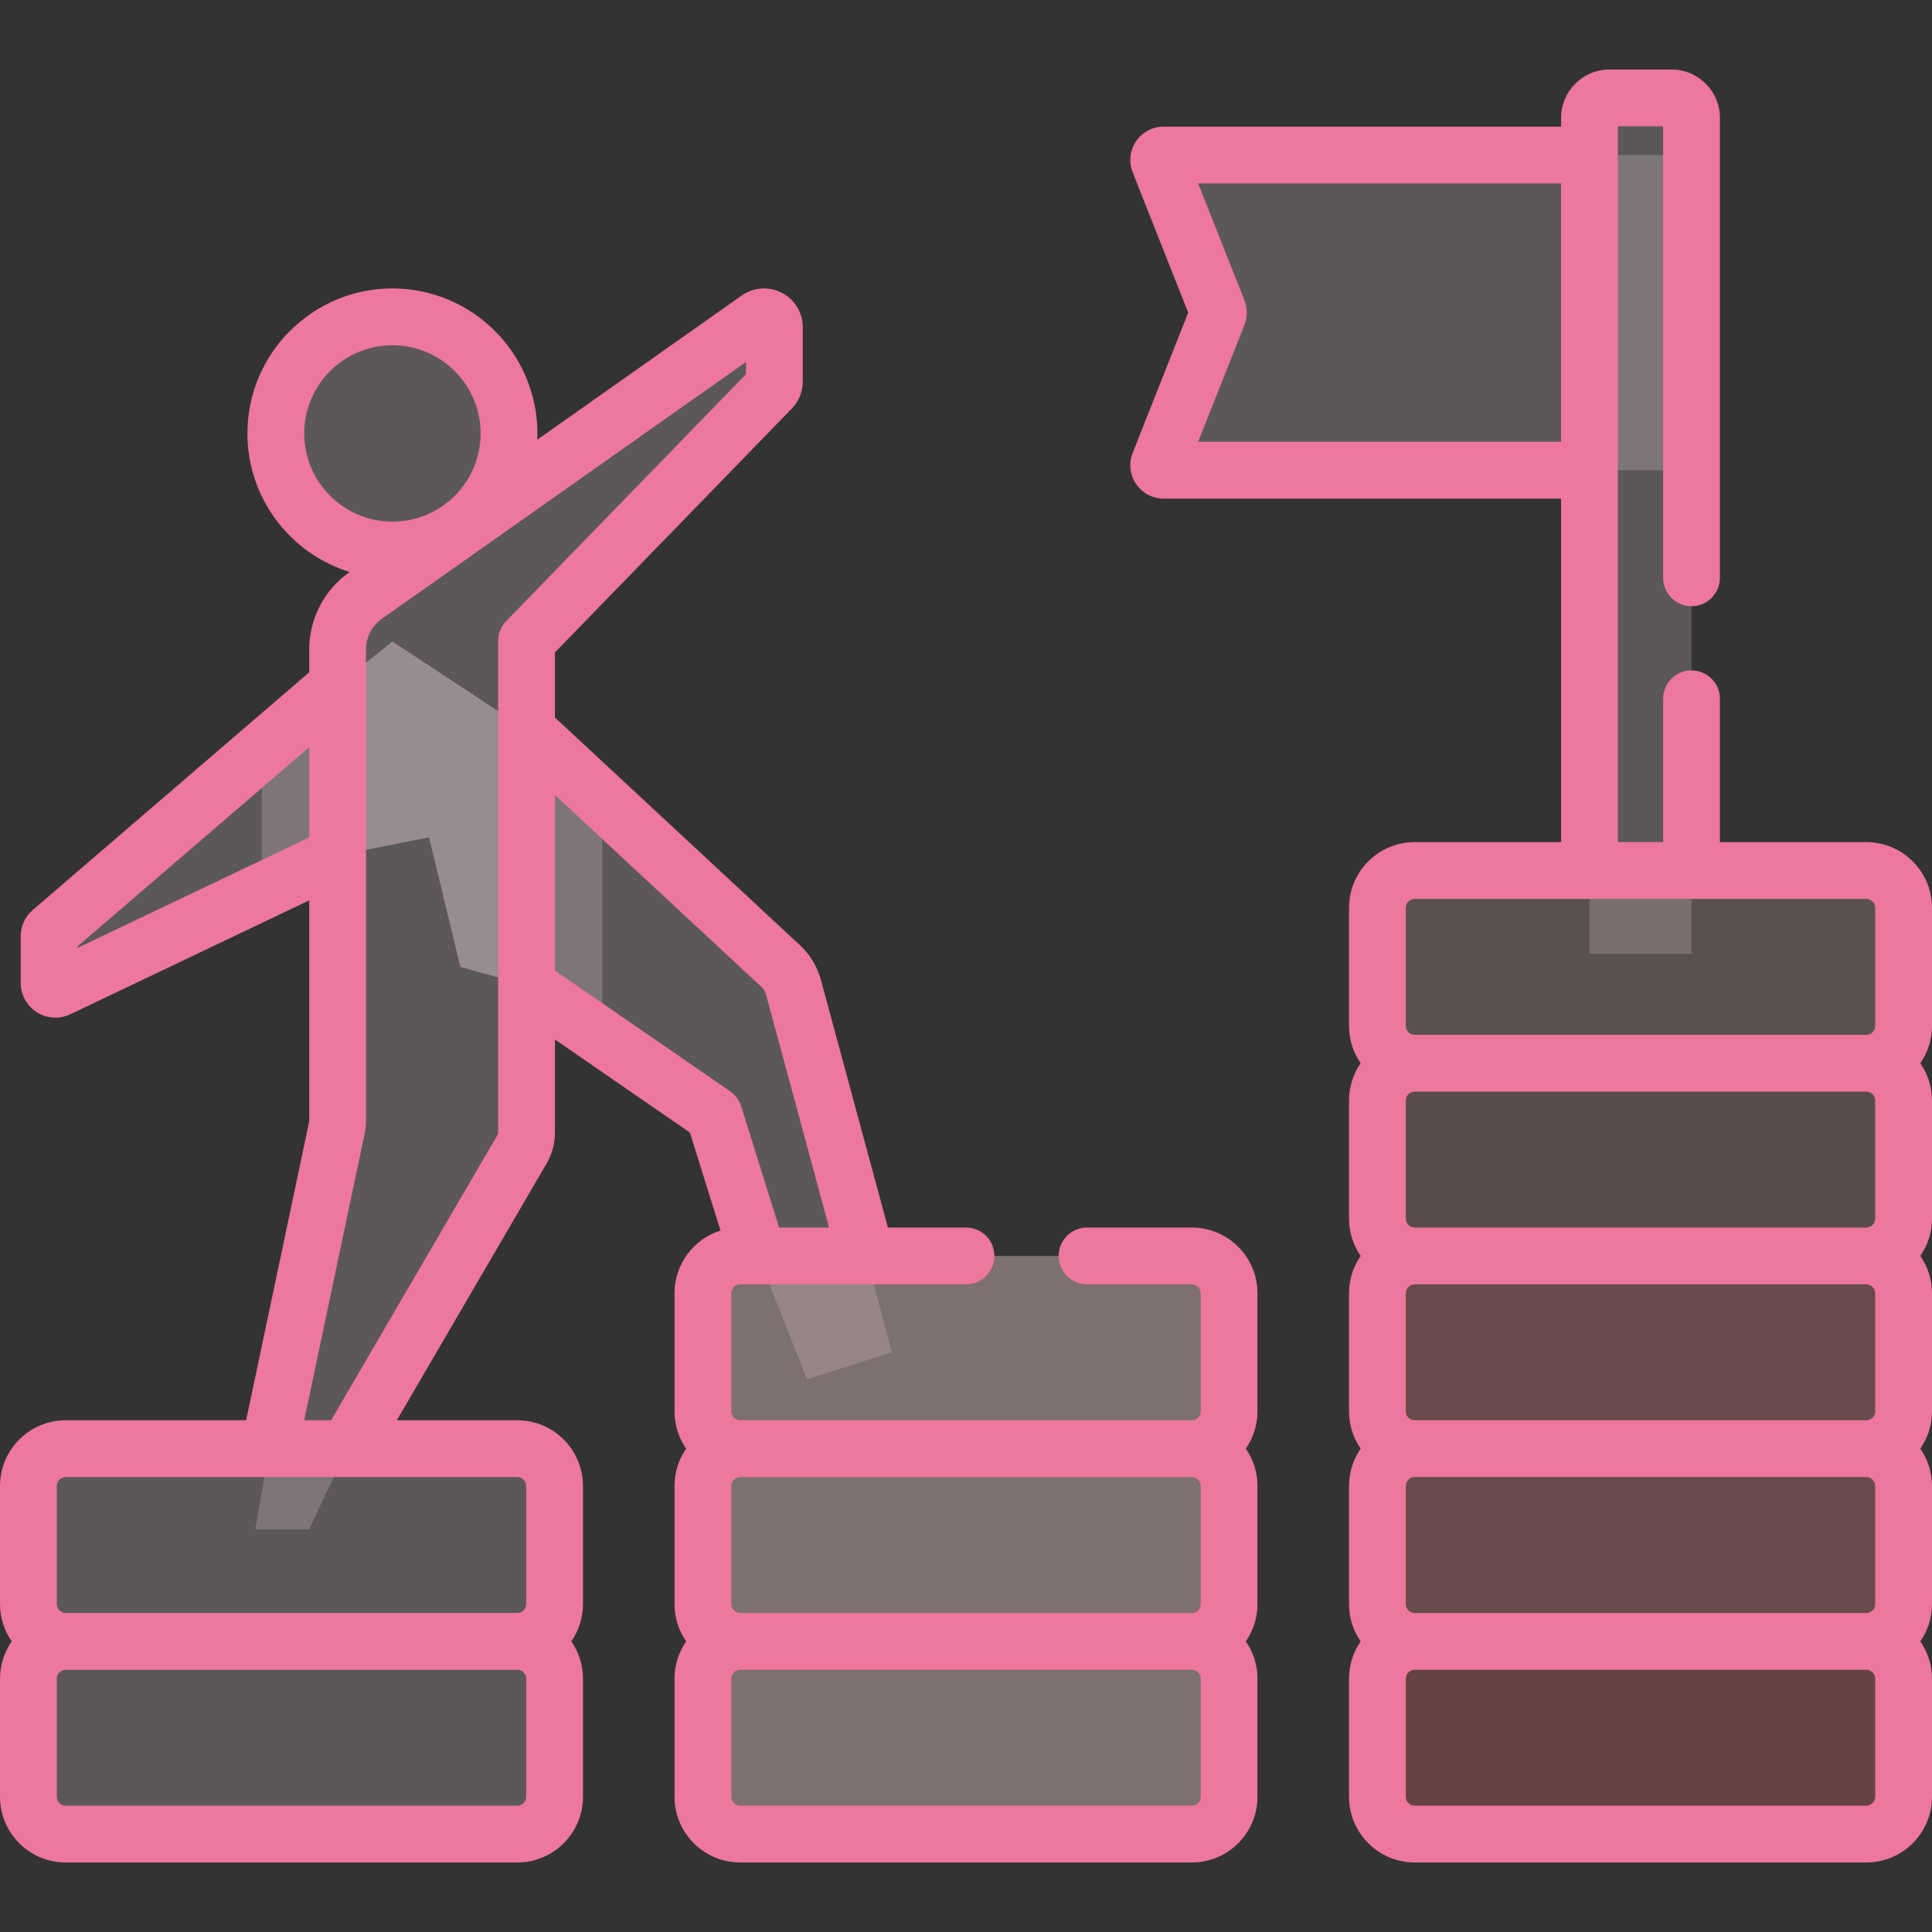
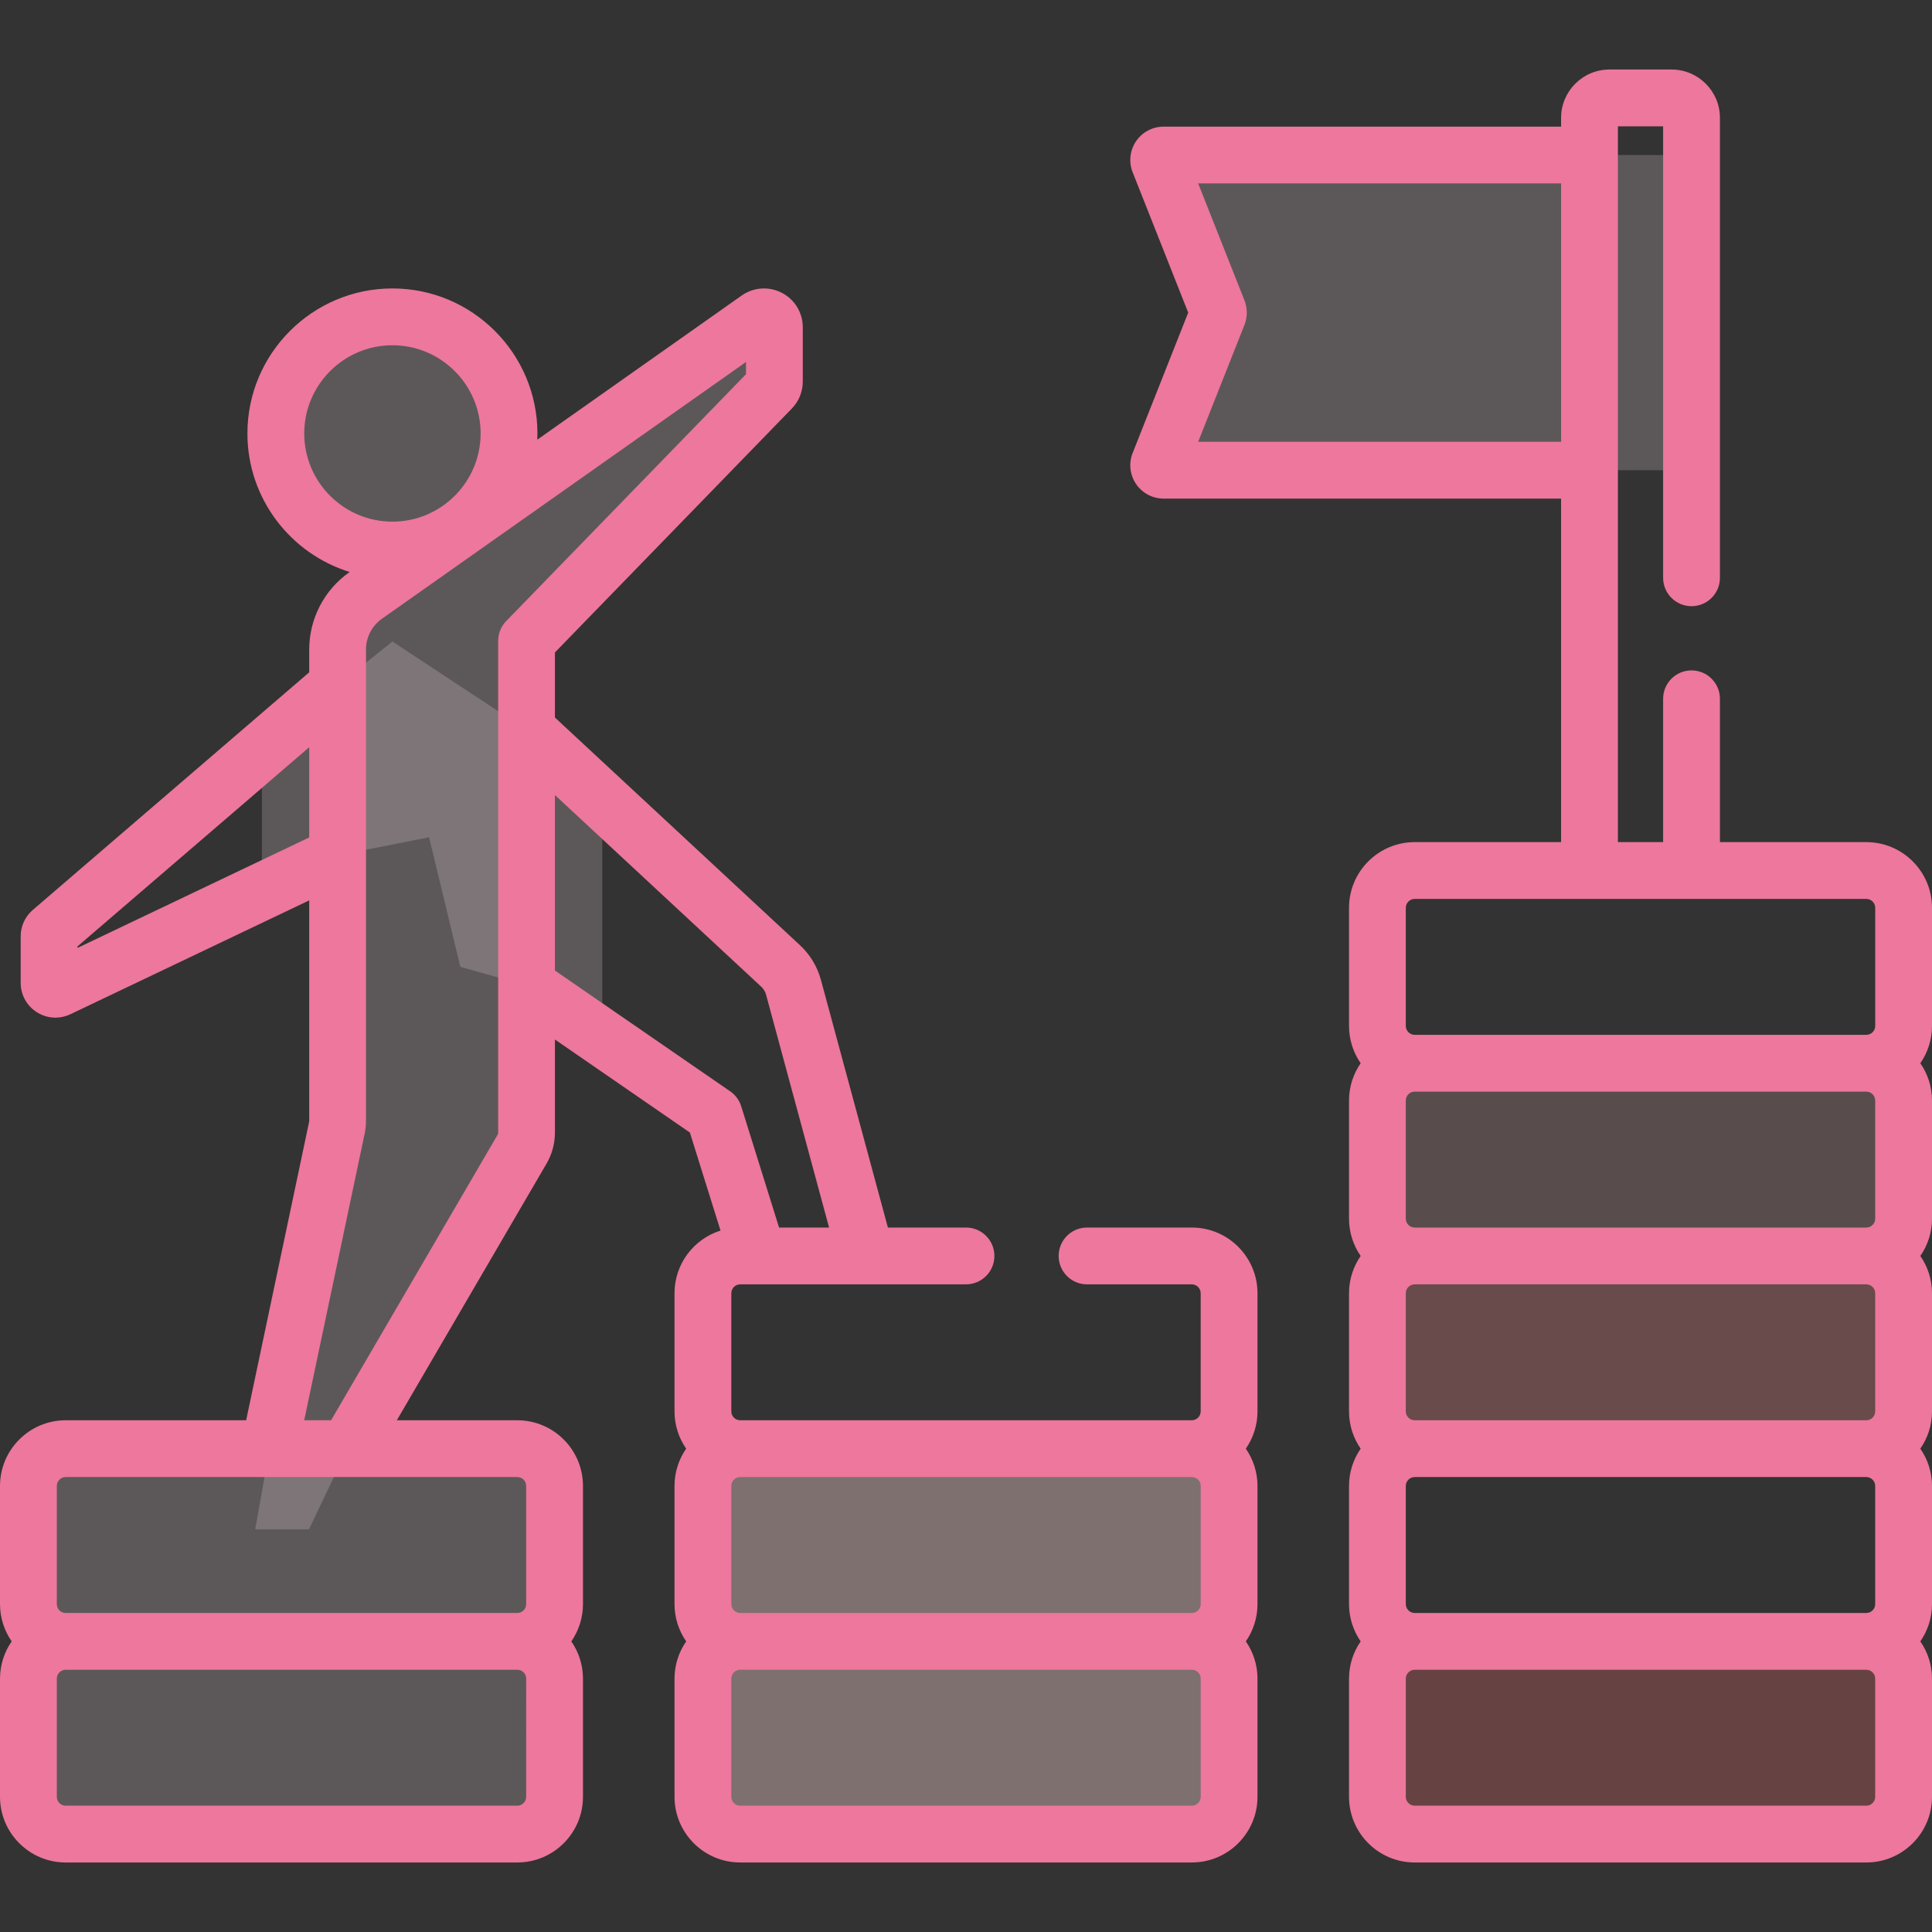
<svg xmlns="http://www.w3.org/2000/svg" width="64" height="64" viewBox="0 0 64 64" fill="none">
  <rect x="0" y="0" width="64" height="64" fill="#333333" stroke="none" />
  <g clip-path="url(#clip0_598_1392)">
-     <path d="M11.184 22.703L1.7 30.856C1.654 30.896 1.627 30.954 1.627 31.015V32.558C1.627 32.713 1.788 32.815 1.928 32.748L11.184 28.335L14.215 27.736L15.25 32.029L17.444 32.644L23.656 36.926L25.117 41.605L26.734 45.69L29.546 44.797L28.694 41.605L26.288 32.708C26.214 32.435 26.065 32.189 25.858 31.996L17.444 24.179L13.001 21.251L11.184 22.703Z" fill="#FFEBF1" fill-opacity="0.2" />
    <path d="M38.547 15.576H55.54V5.136H38.547C38.432 5.136 38.353 5.252 38.395 5.359L40.349 10.296C40.365 10.334 40.365 10.377 40.349 10.416L38.395 15.353C38.353 15.46 38.432 15.576 38.547 15.576Z" fill="#FFEBF1" fill-opacity="0.2" />
-     <path d="M56.034 31.597H52.654V3.904C52.654 3.539 52.95 3.243 53.315 3.243H55.373C55.738 3.243 56.034 3.539 56.034 3.904V31.597Z" fill="#FFEBF1" fill-opacity="0.2" />
    <path d="M61.824 60.757H46.864C46.182 60.757 45.629 60.203 45.629 59.521V55.608C45.629 54.926 46.182 54.373 46.864 54.373H61.824C62.506 54.373 63.059 54.926 63.059 55.608V59.521C63.059 60.203 62.506 60.757 61.824 60.757Z" fill="#DE6A66" fill-opacity="0.3" />
-     <path d="M61.824 54.373H46.864C46.182 54.373 45.629 53.82 45.629 53.137V49.224C45.629 48.542 46.182 47.989 46.864 47.989H61.824C62.506 47.989 63.059 48.542 63.059 49.224V53.137C63.059 53.82 62.506 54.373 61.824 54.373Z" fill="#E5827F" fill-opacity="0.3" />
    <path d="M61.824 47.989H46.864C46.182 47.989 45.629 47.436 45.629 46.754V42.84C45.629 42.158 46.182 41.605 46.864 41.605H61.824C62.506 41.605 63.059 42.158 63.059 42.84V46.754C63.059 47.436 62.506 47.989 61.824 47.989Z" fill="#E5827F" fill-opacity="0.3" />
    <path d="M61.824 41.605H46.864C46.182 41.605 45.629 41.052 45.629 40.37V36.456C45.629 35.774 46.182 35.221 46.864 35.221H61.824C62.506 35.221 63.059 35.774 63.059 36.456V40.37C63.059 41.052 62.506 41.605 61.824 41.605Z" fill="#EFB4B2" fill-opacity="0.2" />
-     <path d="M61.824 35.221H46.864C46.182 35.221 45.629 34.668 45.629 33.986V30.072C45.629 29.39 46.182 28.837 46.864 28.837H61.824C62.506 28.837 63.059 29.39 63.059 30.072V33.986C63.059 34.668 62.506 35.221 61.824 35.221Z" fill="#F3C9C7" fill-opacity="0.2" />
    <path d="M39.48 60.757H24.52C23.838 60.757 23.285 60.203 23.285 59.521V55.608C23.285 54.926 23.838 54.373 24.52 54.373H39.48C40.163 54.373 40.716 54.926 40.716 55.608V59.521C40.716 60.203 40.163 60.757 39.48 60.757Z" fill="#F5D2D1" fill-opacity="0.38" />
    <path d="M39.48 54.373H24.52C23.838 54.373 23.285 53.82 23.285 53.137V49.224C23.285 48.542 23.838 47.989 24.52 47.989H39.48C40.163 47.989 40.716 48.542 40.716 49.224V53.137C40.716 53.82 40.163 54.373 39.48 54.373Z" fill="#F5D2D1" fill-opacity="0.38" />
-     <path d="M39.48 47.989H24.52C23.838 47.989 23.285 47.436 23.285 46.754V42.84C23.285 42.158 23.838 41.605 24.52 41.605H39.48C40.163 41.605 40.716 42.158 40.716 42.84V46.754C40.716 47.436 40.163 47.989 39.48 47.989Z" fill="#F5D2D1" fill-opacity="0.38" />
    <path d="M19.952 26.51L17.443 24.179L13 21.251L11.184 22.703L8.675 24.86V29.531L11.184 28.335L14.214 27.736L15.25 32.029L17.443 32.644L19.952 34.373V26.51Z" fill="#FFEBF1" fill-opacity="0.2" />
    <path d="M11.509 47.989L17.292 38.072C17.391 37.903 17.443 37.711 17.443 37.516V21.232L25.555 12.878C25.618 12.814 25.652 12.728 25.652 12.638V10.841C25.652 10.562 25.338 10.399 25.11 10.56L12.111 19.727C11.529 20.137 11.184 20.804 11.184 21.516V37.13C11.184 37.206 11.176 37.283 11.16 37.358L8.989 47.65L8.455 50.659H10.236L11.509 47.989Z" fill="#FFEBF1" fill-opacity="0.2" />
    <path d="M13 18.221C15.133 18.221 16.863 16.492 16.863 14.359C16.863 12.225 15.133 10.496 13 10.496C10.867 10.496 9.138 12.225 9.138 14.359C9.138 16.492 10.867 18.221 13 18.221Z" fill="#FFEBF1" fill-opacity="0.2" />
    <path d="M17.137 60.757H2.177C1.494 60.757 0.941 60.203 0.941 59.521V55.608C0.941 54.926 1.494 54.373 2.177 54.373H17.137C17.819 54.373 18.372 54.926 18.372 55.608V59.521C18.372 60.203 17.819 60.757 17.137 60.757Z" fill="#FFEBF1" fill-opacity="0.2" />
    <path d="M17.137 54.373H2.177C1.494 54.373 0.941 53.82 0.941 53.137V49.224C0.941 48.542 1.494 47.989 2.177 47.989H17.137C17.819 47.989 18.372 48.542 18.372 49.224V53.137C18.372 53.82 17.819 54.373 17.137 54.373Z" fill="#FFEBF1" fill-opacity="0.2" />
    <path d="M64 30.072C64 28.872 63.024 27.896 61.824 27.896H56.975V23.149C56.975 22.629 56.554 22.208 56.034 22.208C55.514 22.208 55.093 22.629 55.093 23.149V27.896H53.595V4.184H55.093V19.14C55.093 19.66 55.514 20.081 56.034 20.081C56.554 20.081 56.975 19.66 56.975 19.14V3.904C56.975 3.021 56.256 2.303 55.373 2.303H53.315C52.432 2.303 51.713 3.021 51.713 3.904V4.195H38.547C38.181 4.195 37.839 4.375 37.633 4.678C37.428 4.981 37.385 5.365 37.52 5.705L39.361 10.356L37.52 15.007C37.385 15.347 37.428 15.731 37.634 16.034C37.839 16.336 38.181 16.517 38.547 16.517H51.713V27.896H46.864C45.664 27.896 44.688 28.872 44.688 30.072V33.986C44.688 34.444 44.831 34.87 45.074 35.221C44.831 35.572 44.688 35.998 44.688 36.456V40.37C44.688 40.828 44.831 41.254 45.074 41.605C44.831 41.956 44.688 42.382 44.688 42.84V46.754C44.688 47.212 44.831 47.638 45.074 47.989C44.831 48.34 44.688 48.765 44.688 49.224V53.137C44.688 53.596 44.831 54.021 45.074 54.373C44.831 54.724 44.688 55.149 44.688 55.608V59.521C44.688 60.721 45.664 61.697 46.864 61.697H61.824C63.024 61.697 64 60.721 64 59.521V55.608C64 55.149 63.857 54.724 63.613 54.373C63.857 54.021 64 53.596 64 53.137V49.224C64 48.765 63.857 48.34 63.613 47.989C63.857 47.638 64 47.212 64 46.754V42.84C64 42.382 63.857 41.956 63.613 41.605C63.857 41.254 64 40.828 64 40.37V36.456C64 35.998 63.857 35.572 63.613 35.221C63.857 34.87 64 34.444 64 33.986V30.072ZM39.691 14.635L41.225 10.761C41.327 10.499 41.327 10.212 41.224 9.949L39.691 6.076H51.713V14.635H39.691ZM46.569 30.072C46.569 29.91 46.702 29.778 46.864 29.778H61.824C61.986 29.778 62.119 29.91 62.119 30.072V33.986C62.119 34.148 61.986 34.28 61.824 34.28H46.864C46.702 34.28 46.569 34.148 46.569 33.986L46.569 30.072ZM62.118 36.456V40.37C62.118 40.532 61.986 40.664 61.824 40.664H46.864C46.702 40.664 46.569 40.532 46.569 40.37V36.456C46.569 36.294 46.702 36.162 46.864 36.162H61.824C61.986 36.162 62.118 36.294 62.118 36.456ZM62.118 42.84V46.754C62.118 46.916 61.986 47.048 61.824 47.048H46.864C46.702 47.048 46.569 46.916 46.569 46.754V42.84C46.569 42.678 46.702 42.546 46.864 42.546H61.824C61.986 42.546 62.118 42.678 62.118 42.84ZM62.118 49.224V53.137C62.118 53.3 61.986 53.432 61.824 53.432H46.864C46.702 53.432 46.569 53.3 46.569 53.137V49.224C46.569 49.062 46.702 48.929 46.864 48.929H61.824C61.986 48.93 62.118 49.062 62.118 49.224ZM62.118 59.521C62.118 59.684 61.986 59.816 61.824 59.816H46.864C46.702 59.816 46.569 59.684 46.569 59.521V55.608C46.569 55.446 46.702 55.313 46.864 55.313H61.824C61.986 55.313 62.118 55.446 62.118 55.608V59.521Z" fill="#ED779D" />
    <path d="M41.656 46.754V42.84C41.656 41.64 40.68 40.664 39.48 40.664H36.01C35.49 40.664 35.069 41.085 35.069 41.605C35.069 42.124 35.49 42.546 36.01 42.546H39.48C39.642 42.546 39.774 42.678 39.774 42.84V46.754C39.774 46.916 39.642 47.048 39.48 47.048H24.52C24.358 47.048 24.226 46.916 24.226 46.754V42.84C24.226 42.678 24.358 42.546 24.52 42.546H25.111C25.112 42.546 25.114 42.546 25.116 42.546C25.117 42.546 25.119 42.546 25.12 42.546H32C32.52 42.546 32.941 42.124 32.941 41.605C32.941 41.085 32.52 40.664 32 40.664H29.413L27.195 32.463C27.075 32.02 26.834 31.62 26.497 31.308L18.383 23.769V21.613L26.231 13.533C26.465 13.292 26.593 12.974 26.593 12.638V10.841C26.593 10.359 26.328 9.922 25.9 9.7C25.472 9.478 24.961 9.513 24.567 9.791L17.798 14.565C17.801 14.496 17.803 14.428 17.803 14.359C17.803 11.71 15.648 9.555 13 9.555C10.351 9.555 8.196 11.71 8.196 14.359C8.196 16.514 9.624 18.342 11.583 18.948L11.569 18.958C10.738 19.544 10.243 20.5 10.243 21.515V22.271L1.086 30.143C0.831 30.361 0.685 30.68 0.685 31.015V32.558C0.685 32.956 0.886 33.32 1.222 33.532C1.409 33.65 1.622 33.711 1.836 33.711C2.004 33.711 2.173 33.673 2.332 33.598L10.243 29.826V37.13C10.243 37.141 10.241 37.153 10.239 37.164L8.154 47.048H2.176C0.976 47.048 0 48.024 0 49.224V53.137C0 53.596 0.144 54.021 0.387 54.373C0.144 54.724 0 55.149 0 55.608V59.521C0 60.721 0.976 61.697 2.176 61.697H17.136C18.336 61.697 19.312 60.721 19.312 59.521V55.608C19.312 55.149 19.169 54.724 18.926 54.373C19.169 54.021 19.312 53.596 19.312 53.137V49.224C19.312 48.024 18.336 47.048 17.136 47.048H13.146L18.105 38.546C18.287 38.234 18.383 37.878 18.383 37.516V34.435L22.853 37.517L23.868 40.764C22.985 41.042 22.344 41.867 22.344 42.84V46.754C22.344 47.212 22.487 47.638 22.73 47.989C22.487 48.34 22.344 48.765 22.344 49.224V53.137C22.344 53.596 22.487 54.021 22.731 54.373C22.487 54.724 22.344 55.149 22.344 55.608V59.521C22.344 60.721 23.32 61.697 24.52 61.697H39.48C40.68 61.697 41.656 60.721 41.656 59.521V55.608C41.656 55.149 41.513 54.724 41.27 54.373C41.513 54.021 41.656 53.596 41.656 53.137V49.224C41.656 48.765 41.513 48.34 41.27 47.989C41.513 47.637 41.656 47.212 41.656 46.754ZM10.078 14.359C10.078 12.748 11.389 11.437 13 11.437C14.611 11.437 15.921 12.748 15.921 14.359C15.921 15.97 14.611 17.28 13 17.28C11.389 17.28 10.078 15.97 10.078 14.359ZM39.48 48.93C39.642 48.93 39.775 49.062 39.775 49.224V53.137C39.775 53.3 39.642 53.432 39.48 53.432H24.52C24.358 53.432 24.226 53.3 24.226 53.137V49.224C24.226 49.062 24.358 48.93 24.52 48.93H39.48ZM2.567 31.401V31.351L10.243 24.753V27.741L2.567 31.401ZM17.43 59.521C17.43 59.684 17.298 59.816 17.136 59.816H2.176C2.014 59.816 1.882 59.684 1.882 59.521V55.608C1.882 55.446 2.014 55.313 2.176 55.313H17.136C17.299 55.313 17.431 55.446 17.431 55.608L17.43 59.521ZM17.43 49.224V53.137C17.43 53.3 17.298 53.432 17.136 53.432H2.176C2.014 53.432 1.882 53.3 1.882 53.137V49.224C1.882 49.062 2.014 48.929 2.176 48.929H17.136C17.299 48.93 17.43 49.062 17.43 49.224ZM16.479 37.598L10.968 47.048H10.077L12.08 37.552C12.109 37.413 12.124 37.271 12.124 37.13V21.515C12.124 21.11 12.322 20.729 12.653 20.496L24.712 11.992V12.396L16.767 20.576C16.597 20.752 16.502 20.987 16.502 21.232V37.516C16.502 37.544 16.494 37.573 16.479 37.598ZM18.383 32.15V26.337L25.217 32.686C25.295 32.758 25.351 32.851 25.378 32.954L27.464 40.664H25.808L24.553 36.646C24.49 36.445 24.362 36.271 24.189 36.152L18.383 32.15ZM39.775 59.521C39.775 59.684 39.642 59.816 39.48 59.816H24.52C24.358 59.816 24.226 59.684 24.226 59.521V55.608C24.226 55.446 24.358 55.313 24.52 55.313H39.48C39.642 55.313 39.775 55.446 39.775 55.608V59.521Z" fill="#ED779D" />
  </g>
  <defs>
    <clipPath id="clip0_598_1392">
      <rect width="64" height="64" fill="white" />
    </clipPath>
  </defs>
</svg>